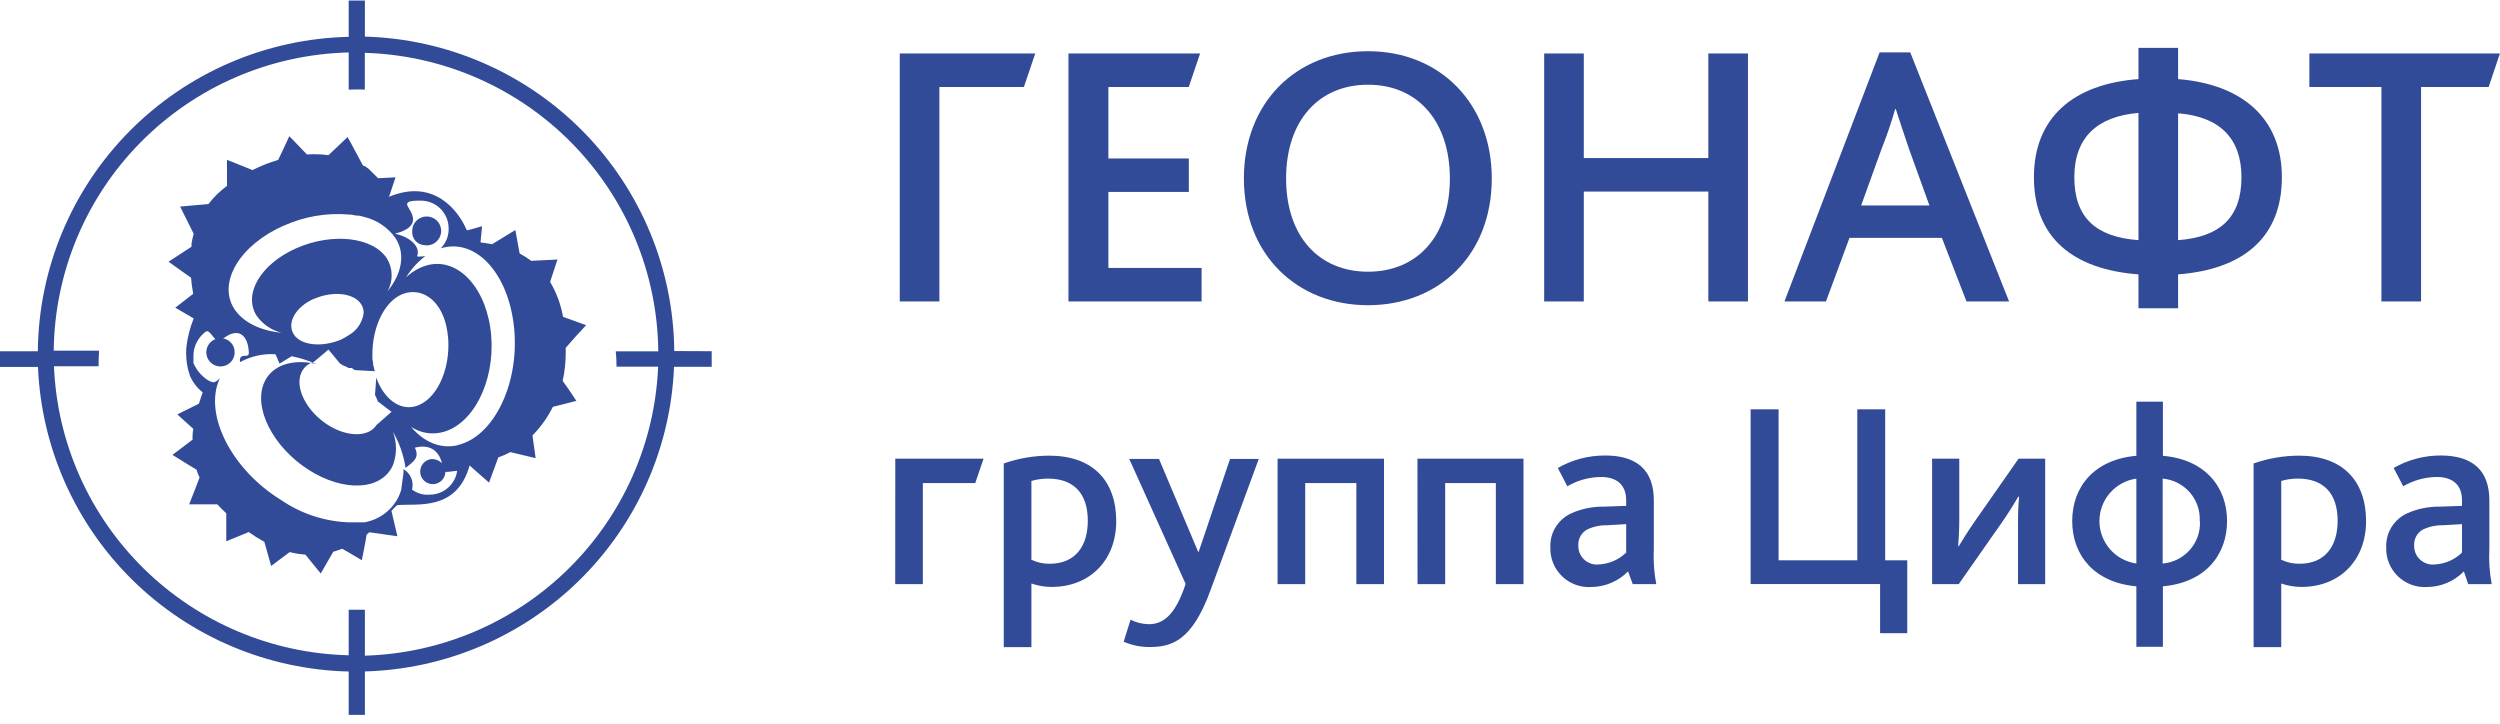
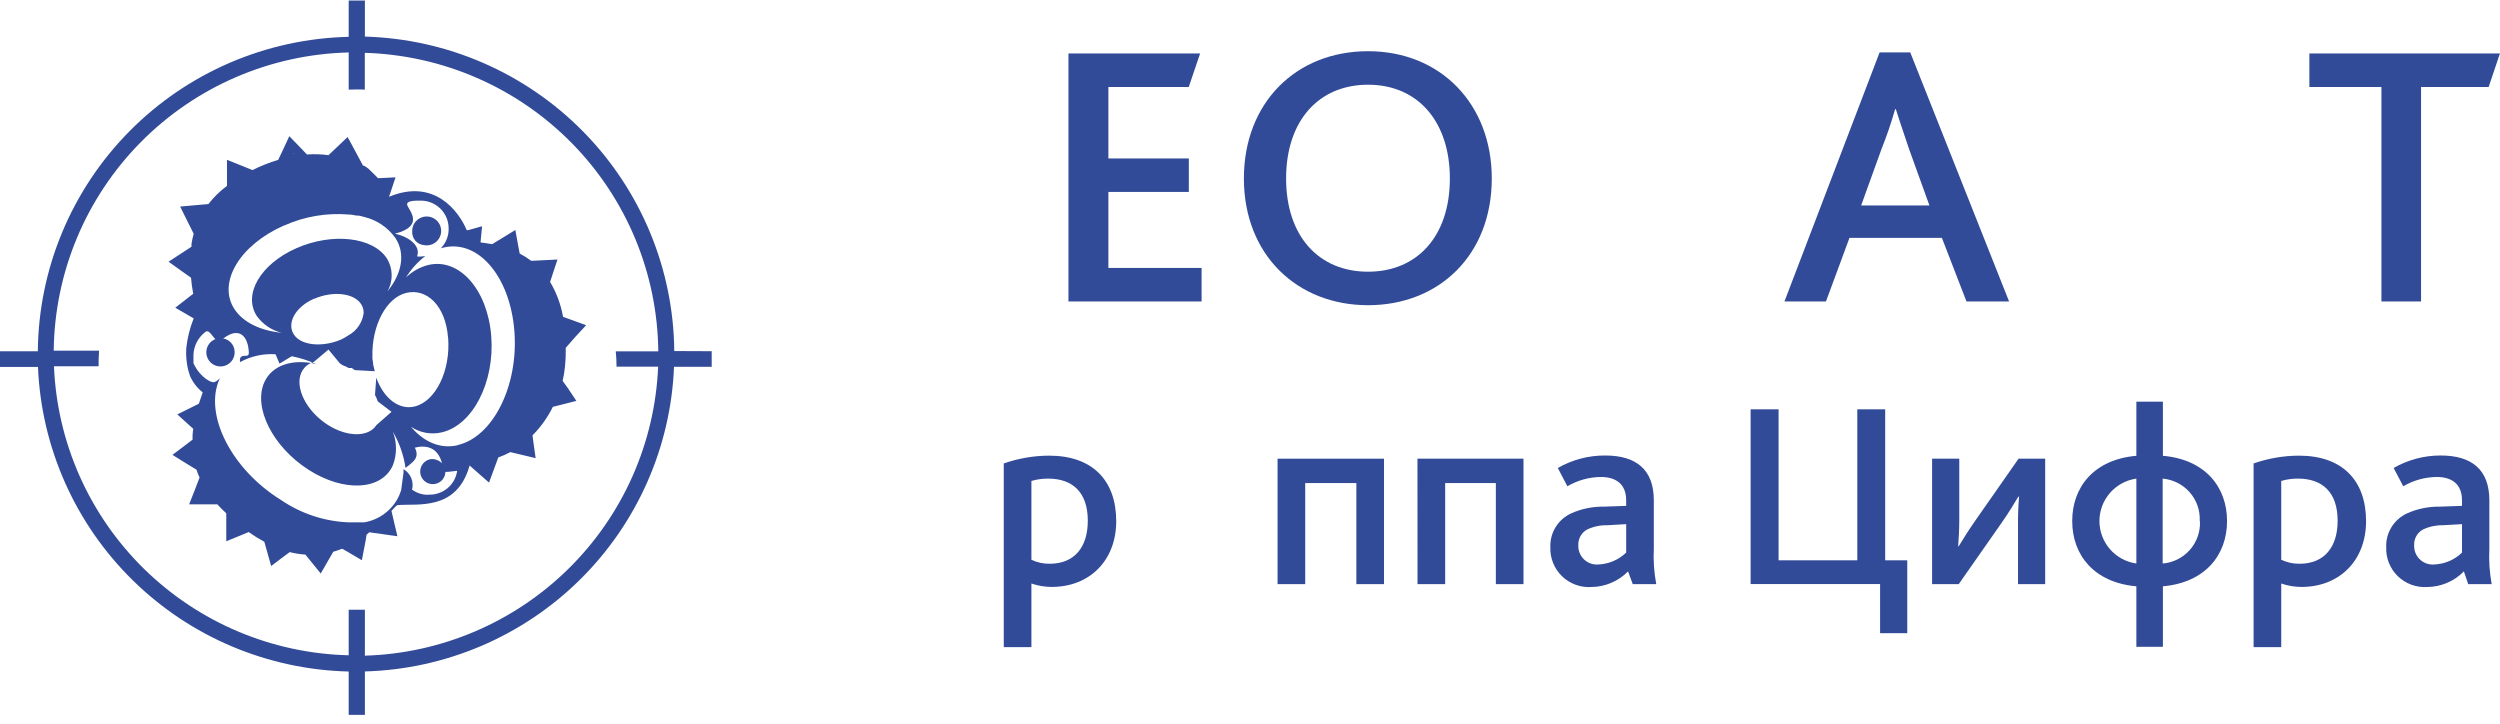
<svg xmlns="http://www.w3.org/2000/svg" width="259" height="75" viewBox="0 0 259 75" fill="none">
  <g clip-path="url(#clip0_2344_86818)">
    <path fill-rule="evenodd" clip-rule="evenodd" d="M60.725 33.691L59.192 33.133L58.332 32.825C58.107 31.549 57.654 30.324 56.993 29.208L57.253 28.399L57.756 26.886L56.133 26.967L55.038 27.023C54.658 26.739 54.256 26.485 53.837 26.263L53.674 25.397L53.391 23.827L52.003 24.677L50.98 25.3C50.599 25.227 50.169 25.162 49.788 25.114V25.057L49.942 23.439L48.506 23.843H48.352C47.54 21.901 45.001 18.43 40.303 20.388L40.473 19.887L40.976 18.373L39.353 18.454H39.158C38.947 18.22 38.68 17.985 38.16 17.467L37.803 17.216L37.6 17.143L36.124 14.392V14.449L36.018 14.19L34.842 15.306L34.03 16.075C33.291 15.975 32.543 15.95 31.799 16.003L31.085 15.258L29.973 14.109L29.292 15.573L28.821 16.561C27.905 16.836 27.014 17.191 26.16 17.621L24.999 17.151L23.515 16.561V18.179V19.255C22.79 19.793 22.143 20.427 21.592 21.141L20.285 21.254L18.662 21.4L19.385 22.856L20.066 24.216C19.968 24.561 19.892 24.913 19.839 25.267V25.559L18.8 26.239L17.462 27.113L18.784 28.059L19.79 28.771C19.836 29.331 19.912 29.887 20.017 30.438L19.417 30.899L18.159 31.879L19.555 32.688L20.066 32.987C19.666 33.982 19.406 35.028 19.295 36.094C19.252 36.811 19.312 37.531 19.474 38.231C19.516 38.421 19.573 38.608 19.644 38.789C19.644 38.789 19.644 38.838 19.644 38.854C19.935 39.558 20.401 40.176 20.999 40.65C20.853 41.055 20.715 41.459 20.602 41.824L19.709 42.269L18.37 42.932L19.506 43.96L20.026 44.429C19.957 44.797 19.933 45.172 19.953 45.546L19.06 46.225L17.867 47.124L19.166 47.933L20.358 48.661C20.447 48.953 20.561 49.236 20.675 49.47L20.18 50.765L19.596 52.246H22.509C22.8 52.569 23.117 52.877 23.442 53.176V54.455V56.073L24.951 55.458L25.762 55.118C26.281 55.49 26.823 55.828 27.385 56.13L27.661 57.109L28.091 58.638L29.389 57.659L30.014 57.198C30.546 57.333 31.089 57.419 31.637 57.457L32.221 58.177L33.227 59.415L34.038 58.007L34.533 57.15H34.574C34.85 57.069 35.126 56.971 35.385 56.866H35.475L36.035 57.182L37.487 58.039L37.868 56.081L37.974 55.402L38.258 55.143L39.686 55.345L41.171 55.555L40.822 54.075L40.554 52.926C40.887 52.561 41.106 52.327 41.195 52.327C43.305 52.157 47.329 52.958 48.652 48.224L49.463 48.944L50.664 49.996L51.224 48.475L51.622 47.391C52.052 47.239 52.469 47.056 52.871 46.84L53.934 47.091L55.492 47.464L55.265 45.845L55.167 45.093L55.249 45.02C56.072 44.175 56.757 43.205 57.277 42.147L58.161 41.929L59.711 41.532L58.843 40.229L58.291 39.461C58.403 38.967 58.484 38.467 58.535 37.964C58.535 37.964 58.632 36.895 58.608 36.345V36.038L59.638 34.864L60.725 33.691ZM30.468 15.889H30.395V15.849L30.468 15.889ZM29.438 23.366C31.536 22.424 33.84 22.032 36.132 22.225C36.408 22.225 36.675 22.29 36.943 22.338H37.097H37.154L37.463 22.403L37.763 22.484C39.055 22.8 40.19 23.57 40.96 24.653C42.031 26.271 41.641 28.351 40.148 30.171C40.439 29.653 40.587 29.067 40.577 28.472C40.567 27.878 40.4 27.297 40.092 26.789C38.647 24.555 34.46 24.07 30.728 25.704C26.995 27.339 25.154 30.487 26.598 32.728C27.221 33.599 28.137 34.219 29.178 34.476C26.995 34.258 25.178 33.408 24.261 31.984C22.533 29.265 24.821 25.381 29.43 23.358L29.438 23.366ZM46.429 35.002C46.688 38.417 45.13 41.597 42.94 42.115C41.317 42.503 39.743 41.249 38.98 39.129L38.85 40.917C38.968 41.132 39.065 41.357 39.142 41.589L40.562 42.665L38.996 44.041C38.185 45.303 35.978 45.311 33.933 44C31.742 42.584 30.525 40.165 31.215 38.611C31.337 38.34 31.517 38.098 31.743 37.904C31.968 37.709 32.234 37.567 32.521 37.486L34.03 36.216L35.215 37.648C35.371 37.773 35.546 37.872 35.734 37.94H35.775L36.124 38.126H36.44L36.757 38.344L38.826 38.457C38.761 38.231 38.704 37.996 38.655 37.753V37.705V37.616L38.582 37.163V37.276V37.187V37.098C38.586 37.066 38.586 37.033 38.582 37.001V36.96C38.501 33.724 40.019 30.835 42.096 30.341C44.173 29.848 46.161 31.611 46.42 34.994L46.429 35.002ZM32.554 30.956C34.501 30.107 36.692 30.357 37.422 31.523C37.596 31.796 37.683 32.114 37.674 32.437C37.611 32.915 37.437 33.373 37.165 33.772C36.893 34.171 36.531 34.501 36.108 34.735C35.851 34.911 35.579 35.066 35.296 35.196C33.341 36.005 31.158 35.795 30.428 34.63C29.697 33.465 30.598 31.798 32.545 30.94L32.554 30.956ZM44.4 51.259C43.785 51.277 43.183 51.089 42.688 50.724C42.791 50.323 42.761 49.9 42.601 49.517C42.441 49.135 42.162 48.815 41.804 48.605C41.804 48.726 41.804 48.847 41.804 48.961L41.56 50.789C41.495 50.975 41.43 51.161 41.349 51.348C41.019 52.068 40.518 52.696 39.888 53.178C39.259 53.661 38.521 53.982 37.739 54.115H37.747H37.625H37.552H37.446H37.349H37.243H37.162H37.041H36.935H36.765H36.124C33.611 54.018 31.178 53.212 29.105 51.793C23.953 48.605 21.105 42.94 22.736 39.275C22.751 39.233 22.77 39.192 22.792 39.153C22.648 39.335 22.462 39.48 22.249 39.574C21.875 39.744 20.788 39.024 20.204 37.956C20.147 37.842 20.09 37.737 20.042 37.624V37.583V37.462V37.422V37.357V37.252V37.211V37.171V36.871V36.815V36.734C20.064 36.272 20.188 35.821 20.406 35.412C20.623 35.004 20.928 34.648 21.299 34.371C21.77 34.031 22.168 35.399 22.776 35.374C24.732 33.578 25.73 34.832 25.779 36.548C25.779 37.138 25.121 36.604 24.878 37.114C24.84 37.243 24.84 37.381 24.878 37.511C25.998 36.899 27.27 36.618 28.545 36.701L28.959 37.672L30.225 36.904C31.101 37.083 31.955 37.354 32.773 37.713C30.338 37.147 28.188 37.802 27.377 39.614C26.217 42.228 28.253 46.274 31.929 48.645C35.605 51.016 39.532 50.822 40.7 48.208C41.133 47.086 41.133 45.843 40.7 44.72C41.374 45.877 41.82 47.151 42.015 48.475C42.664 47.925 43.548 47.512 42.98 46.379C44.376 46.023 45.414 46.533 45.796 47.998C45.65 47.851 45.475 47.736 45.282 47.66C45.09 47.585 44.883 47.551 44.676 47.561C44.428 47.592 44.195 47.693 44.003 47.852C43.811 48.011 43.669 48.222 43.594 48.459C43.518 48.697 43.513 48.951 43.577 49.191C43.642 49.431 43.774 49.648 43.959 49.816C44.143 49.984 44.372 50.095 44.618 50.137C44.864 50.179 45.117 50.15 45.347 50.053C45.577 49.957 45.774 49.796 45.916 49.591C46.057 49.386 46.136 49.145 46.145 48.896C46.567 48.896 47.362 48.75 47.362 48.791C47.26 49.494 46.899 50.134 46.351 50.587C45.802 51.04 45.104 51.274 44.392 51.242L44.4 51.259ZM47.443 46.12C45.625 46.549 43.897 45.789 42.574 44.211C43.032 44.518 43.549 44.729 44.092 44.831C44.634 44.932 45.192 44.922 45.731 44.801C48.976 44.073 51.273 39.59 50.891 34.8C50.51 30.009 47.597 26.708 44.4 27.444C43.518 27.662 42.711 28.112 42.063 28.747C42.587 27.892 43.263 27.141 44.059 26.53C43.936 26.552 43.811 26.565 43.686 26.57C43.508 26.57 43.183 26.635 43.224 26.506C43.556 25.575 42.583 24.588 40.911 24.208C43.962 23.439 42.437 21.853 42.209 21.302C41.982 20.752 43.061 20.793 43.564 20.785C44.327 20.776 45.062 21.069 45.608 21.6C46.154 22.131 46.467 22.856 46.477 23.617C46.495 24.004 46.432 24.391 46.292 24.753C46.152 25.115 45.939 25.445 45.666 25.721L45.95 25.648C49.577 24.79 52.863 28.682 53.293 34.339C53.723 39.995 51.062 45.255 47.435 46.104L47.443 46.12Z" fill="#314B98" />
    <path fill-rule="evenodd" clip-rule="evenodd" d="M69.854 36.369C69.777 27.858 66.395 19.708 60.418 13.633C54.441 7.557 46.335 4.03 37.803 3.791V0.053H36.124V3.815C27.565 4.013 19.418 7.522 13.408 13.602C7.398 19.683 3.995 27.856 3.919 36.393H0V38.012H3.935C4.277 46.365 7.794 54.276 13.773 60.138C19.751 65.999 27.742 69.371 36.124 69.57V74.061H37.803V69.562C46.158 69.328 54.112 65.94 60.057 60.082C66.003 54.223 69.495 46.332 69.829 38.004H73.732V36.385L69.854 36.369ZM63.874 37.987H68.182C67.853 45.884 64.537 53.363 58.9 58.918C53.263 64.473 45.725 67.693 37.803 67.927V63.169C37.252 63.169 36.675 63.169 36.124 63.169V67.887C28.173 67.696 20.594 64.496 14.923 58.935C9.253 53.375 5.916 45.871 5.591 37.947H10.216C10.216 37.494 10.216 36.952 10.264 36.328H5.566C5.652 28.234 8.886 20.488 14.587 14.725C20.287 8.962 28.009 5.63 36.124 5.434V9.286C36.546 9.286 37.13 9.245 37.795 9.286V6.437V5.474C45.888 5.712 53.574 9.066 59.242 14.831C64.911 20.597 68.12 28.327 68.198 36.401H63.792C63.833 36.798 63.874 37.356 63.874 37.963V37.987Z" fill="#314B98" />
-     <path d="M93.214 5.54H107.251L106.075 9.011H97.32V31.232H93.214V5.54Z" fill="#314B98" />
    <path d="M110.692 5.54H124.331L123.155 9.011H114.83V16.416H123.163V19.887H114.83V27.76H124.485V31.232H110.692V5.54Z" fill="#314B98" />
    <path d="M128.867 18.487C128.867 10.686 134.222 5.305 141.728 5.305C149.233 5.305 154.548 10.767 154.548 18.487C154.548 26.433 149.072 31.62 141.728 31.62C134.385 31.62 128.867 26.401 128.867 18.487ZM150.206 18.487C150.206 12.677 146.961 8.777 141.728 8.777C136.64 8.777 133.24 12.483 133.24 18.487C133.24 24.491 136.64 28.148 141.728 28.148C146.815 28.148 150.206 24.491 150.206 18.487Z" fill="#314B98" />
-     <path d="M159.976 5.54H164.081V16.375H176.983V5.54H181.089V31.232H176.983V19.846H164.081V31.232H159.976V5.54Z" fill="#314B98" />
    <path d="M194.728 5.426H197.901L208.141 31.231H203.727L201.18 24.644H191.605L189.17 31.231H184.87L194.728 5.426ZM199.889 21.286L197.78 15.444C197.074 13.34 196.684 12.207 196.408 11.309H196.336C195.936 12.711 195.466 14.091 194.923 15.444L192.814 21.286H199.889Z" fill="#314B98" />
-     <path d="M221.545 28.424C214.745 27.914 210.714 24.604 210.714 18.365C210.714 12.126 214.859 8.695 221.545 8.194V4.957H225.651V8.194C232.337 8.736 236.403 12.288 236.403 18.365C236.403 24.645 232.345 27.914 225.651 28.424V31.935H221.545V28.424ZM221.545 11.698C217.326 12.054 214.9 14.198 214.9 18.365C214.9 22.532 217.131 24.564 221.545 24.879V11.698ZM232.215 18.365C232.215 14.392 230.025 12.086 225.651 11.738V24.879C229.87 24.564 232.215 22.654 232.215 18.365Z" fill="#314B98" />
    <path d="M246.716 9.011H239.25V5.54H258.992L257.824 9.011H250.822V31.232H246.716V9.011Z" fill="#314B98" />
-     <path d="M92.752 47.52H101.896L101.036 50.045H95.608V60.516H92.743L92.752 47.52Z" fill="#314B98" />
    <path d="M103.99 48.014C105.502 47.483 107.093 47.209 108.696 47.205C113.191 47.205 115.641 49.786 115.641 53.994C115.641 58.04 112.915 60.807 108.947 60.807C108.234 60.805 107.527 60.684 106.854 60.451V67.046H103.99V48.014ZM108.752 58.404C111.349 58.404 112.696 56.648 112.696 53.953C112.696 50.951 111.073 49.584 108.59 49.584C108.003 49.579 107.418 49.661 106.854 49.826V57.991C107.446 58.273 108.096 58.414 108.752 58.404Z" fill="#314B98" />
-     <path d="M125.418 61.123C123.52 66.342 121.426 67.03 119.138 67.03C118.2 67.045 117.27 66.857 116.412 66.479L117.126 64.197C117.714 64.498 118.364 64.658 119.025 64.667C120.566 64.667 121.808 63.623 122.83 60.491L116.988 47.544H120.071L124.128 57.166H124.185L127.431 47.544H130.409L125.418 61.123Z" fill="#314B98" />
    <path d="M132.356 47.52H143.383V60.516H140.519V50.045H135.22V60.516H132.356V47.52Z" fill="#314B98" />
    <path d="M146.848 47.52H157.834V60.516H154.97V50.045H149.72V60.516H146.856L146.848 47.52Z" fill="#314B98" />
    <path d="M168.667 59.197C168.17 59.703 167.578 60.106 166.926 60.384C166.273 60.662 165.571 60.808 164.861 60.815C164.305 60.851 163.746 60.769 163.223 60.576C162.7 60.383 162.223 60.083 161.823 59.695C161.423 59.307 161.109 58.84 160.902 58.323C160.694 57.807 160.596 57.253 160.617 56.697C160.587 55.961 160.777 55.232 161.165 54.605C161.553 53.978 162.119 53.48 162.792 53.177C163.841 52.71 164.979 52.475 166.127 52.489L168.472 52.408V51.841C168.472 50.142 167.4 49.414 165.85 49.414C164.629 49.429 163.433 49.761 162.378 50.377L161.389 48.483C162.881 47.626 164.575 47.18 166.297 47.189C169.544 47.189 171.336 48.678 171.336 51.833V56.834C171.274 58.067 171.359 59.303 171.588 60.516H169.153L168.667 59.197ZM166.516 54.415C165.793 54.397 165.076 54.549 164.423 54.86C164.135 55.018 163.898 55.253 163.737 55.539C163.576 55.825 163.499 56.151 163.514 56.478C163.502 56.754 163.548 57.029 163.651 57.285C163.755 57.541 163.913 57.772 164.113 57.962C164.314 58.152 164.554 58.296 164.816 58.385C165.079 58.474 165.357 58.505 165.633 58.477C166.697 58.425 167.707 57.988 168.472 57.247V54.301L166.516 54.415Z" fill="#314B98" />
    <path d="M181.364 42.406H184.261V58.048H192.416V42.406H195.305V58.048H197.592V65.598H194.778V60.508H181.364V42.406Z" fill="#314B98" />
    <path d="M200.165 47.52H202.981V53.84C202.981 54.884 202.924 55.79 202.867 56.591H202.924C203.338 55.904 203.914 54.973 204.684 53.873L209.123 47.52H211.881V60.516H209.066V54.196C209.058 53.281 209.097 52.365 209.18 51.453H209.098C208.709 52.108 208.133 53.072 207.362 54.172L202.924 60.516H200.165V47.52Z" fill="#314B98" />
    <path d="M221.327 60.742C216.945 60.354 214.681 57.506 214.681 53.978C214.681 50.45 216.945 47.601 221.327 47.221V41.613H224.077V47.221C228.459 47.601 230.722 50.458 230.722 53.978C230.722 57.498 228.459 60.354 224.077 60.742V67.006H221.327V60.742ZM221.327 49.584C220.265 49.735 219.294 50.263 218.591 51.071C217.888 51.879 217.501 52.912 217.501 53.982C217.501 55.051 217.888 56.085 218.591 56.893C219.294 57.701 220.265 58.229 221.327 58.38V49.584ZM227.891 53.978C227.945 52.892 227.576 51.828 226.861 51.009C226.144 50.19 225.138 49.679 224.053 49.584V58.38C225.14 58.291 226.149 57.785 226.87 56.968C227.59 56.152 227.965 55.088 227.915 54.002L227.891 53.978Z" fill="#314B98" />
    <path d="M233.473 48.014C234.986 47.483 236.575 47.209 238.179 47.205C242.675 47.205 245.125 49.786 245.125 53.994C245.125 58.04 242.398 60.807 238.431 60.807C237.718 60.805 237.01 60.684 236.337 60.451V67.046H233.473V48.014ZM238.236 58.404C240.825 58.404 242.179 56.648 242.179 53.953C242.179 50.951 240.556 49.584 238.073 49.584C237.487 49.578 236.9 49.66 236.337 49.826V57.991C236.93 58.273 237.58 58.414 238.236 58.404Z" fill="#314B98" />
    <path d="M255.259 59.197C254.763 59.704 254.172 60.108 253.519 60.385C252.865 60.663 252.163 60.809 251.453 60.815C250.897 60.85 250.339 60.769 249.816 60.576C249.292 60.383 248.815 60.083 248.415 59.695C248.015 59.307 247.701 58.84 247.494 58.323C247.286 57.807 247.19 57.252 247.211 56.696C247.182 55.96 247.374 55.231 247.763 54.604C248.152 53.977 248.719 53.48 249.392 53.176C250.442 52.71 251.579 52.475 252.728 52.489L255.064 52.408V51.841C255.064 50.142 253.994 49.414 252.452 49.414C251.23 49.427 250.032 49.759 248.978 50.377L247.981 48.483C249.462 47.633 251.141 47.187 252.85 47.188C256.095 47.188 257.897 48.677 257.897 51.833V56.834C257.834 58.066 257.915 59.302 258.139 60.516H255.706L255.259 59.197ZM253.109 54.414C252.385 54.397 251.669 54.55 251.016 54.859C250.727 55.018 250.49 55.253 250.33 55.539C250.169 55.825 250.091 56.15 250.106 56.478C250.094 56.755 250.141 57.031 250.245 57.287C250.347 57.544 250.506 57.775 250.708 57.965C250.911 58.155 251.152 58.299 251.415 58.387C251.678 58.476 251.956 58.506 252.233 58.477C253.297 58.427 254.304 57.989 255.064 57.247V54.301L253.109 54.414Z" fill="#314B98" />
    <path fill-rule="evenodd" clip-rule="evenodd" d="M22.841 35.035C22.549 35.035 22.263 35.122 22.02 35.285C21.778 35.449 21.59 35.68 21.48 35.951C21.371 36.221 21.345 36.518 21.405 36.803C21.466 37.089 21.611 37.35 21.821 37.552C22.031 37.755 22.298 37.891 22.585 37.942C22.874 37.993 23.17 37.956 23.438 37.838C23.705 37.72 23.931 37.525 24.086 37.278C24.242 37.03 24.319 36.742 24.31 36.451C24.306 36.262 24.266 36.075 24.191 35.901C24.115 35.728 24.006 35.571 23.869 35.44C23.733 35.308 23.572 35.205 23.396 35.135C23.219 35.066 23.031 35.032 22.841 35.035Z" fill="#314B98" />
    <path fill-rule="evenodd" clip-rule="evenodd" d="M43.938 25.397C44.243 25.452 44.558 25.412 44.84 25.281C45.121 25.15 45.355 24.935 45.508 24.666C45.662 24.397 45.729 24.088 45.699 23.779C45.669 23.471 45.544 23.18 45.341 22.946C45.138 22.712 44.867 22.546 44.566 22.471C44.264 22.397 43.947 22.417 43.658 22.53C43.369 22.643 43.122 22.842 42.951 23.1C42.781 23.359 42.694 23.664 42.704 23.973C42.682 24.324 42.799 24.67 43.029 24.937C43.26 25.203 43.586 25.368 43.938 25.397Z" fill="#314B98" />
  </g>
  <defs>
    <clipPath id="clip0_2344_86818">
      <rect width="259" height="74" fill="white" transform="translate(0 0.029)" />
    </clipPath>
  </defs>
</svg>